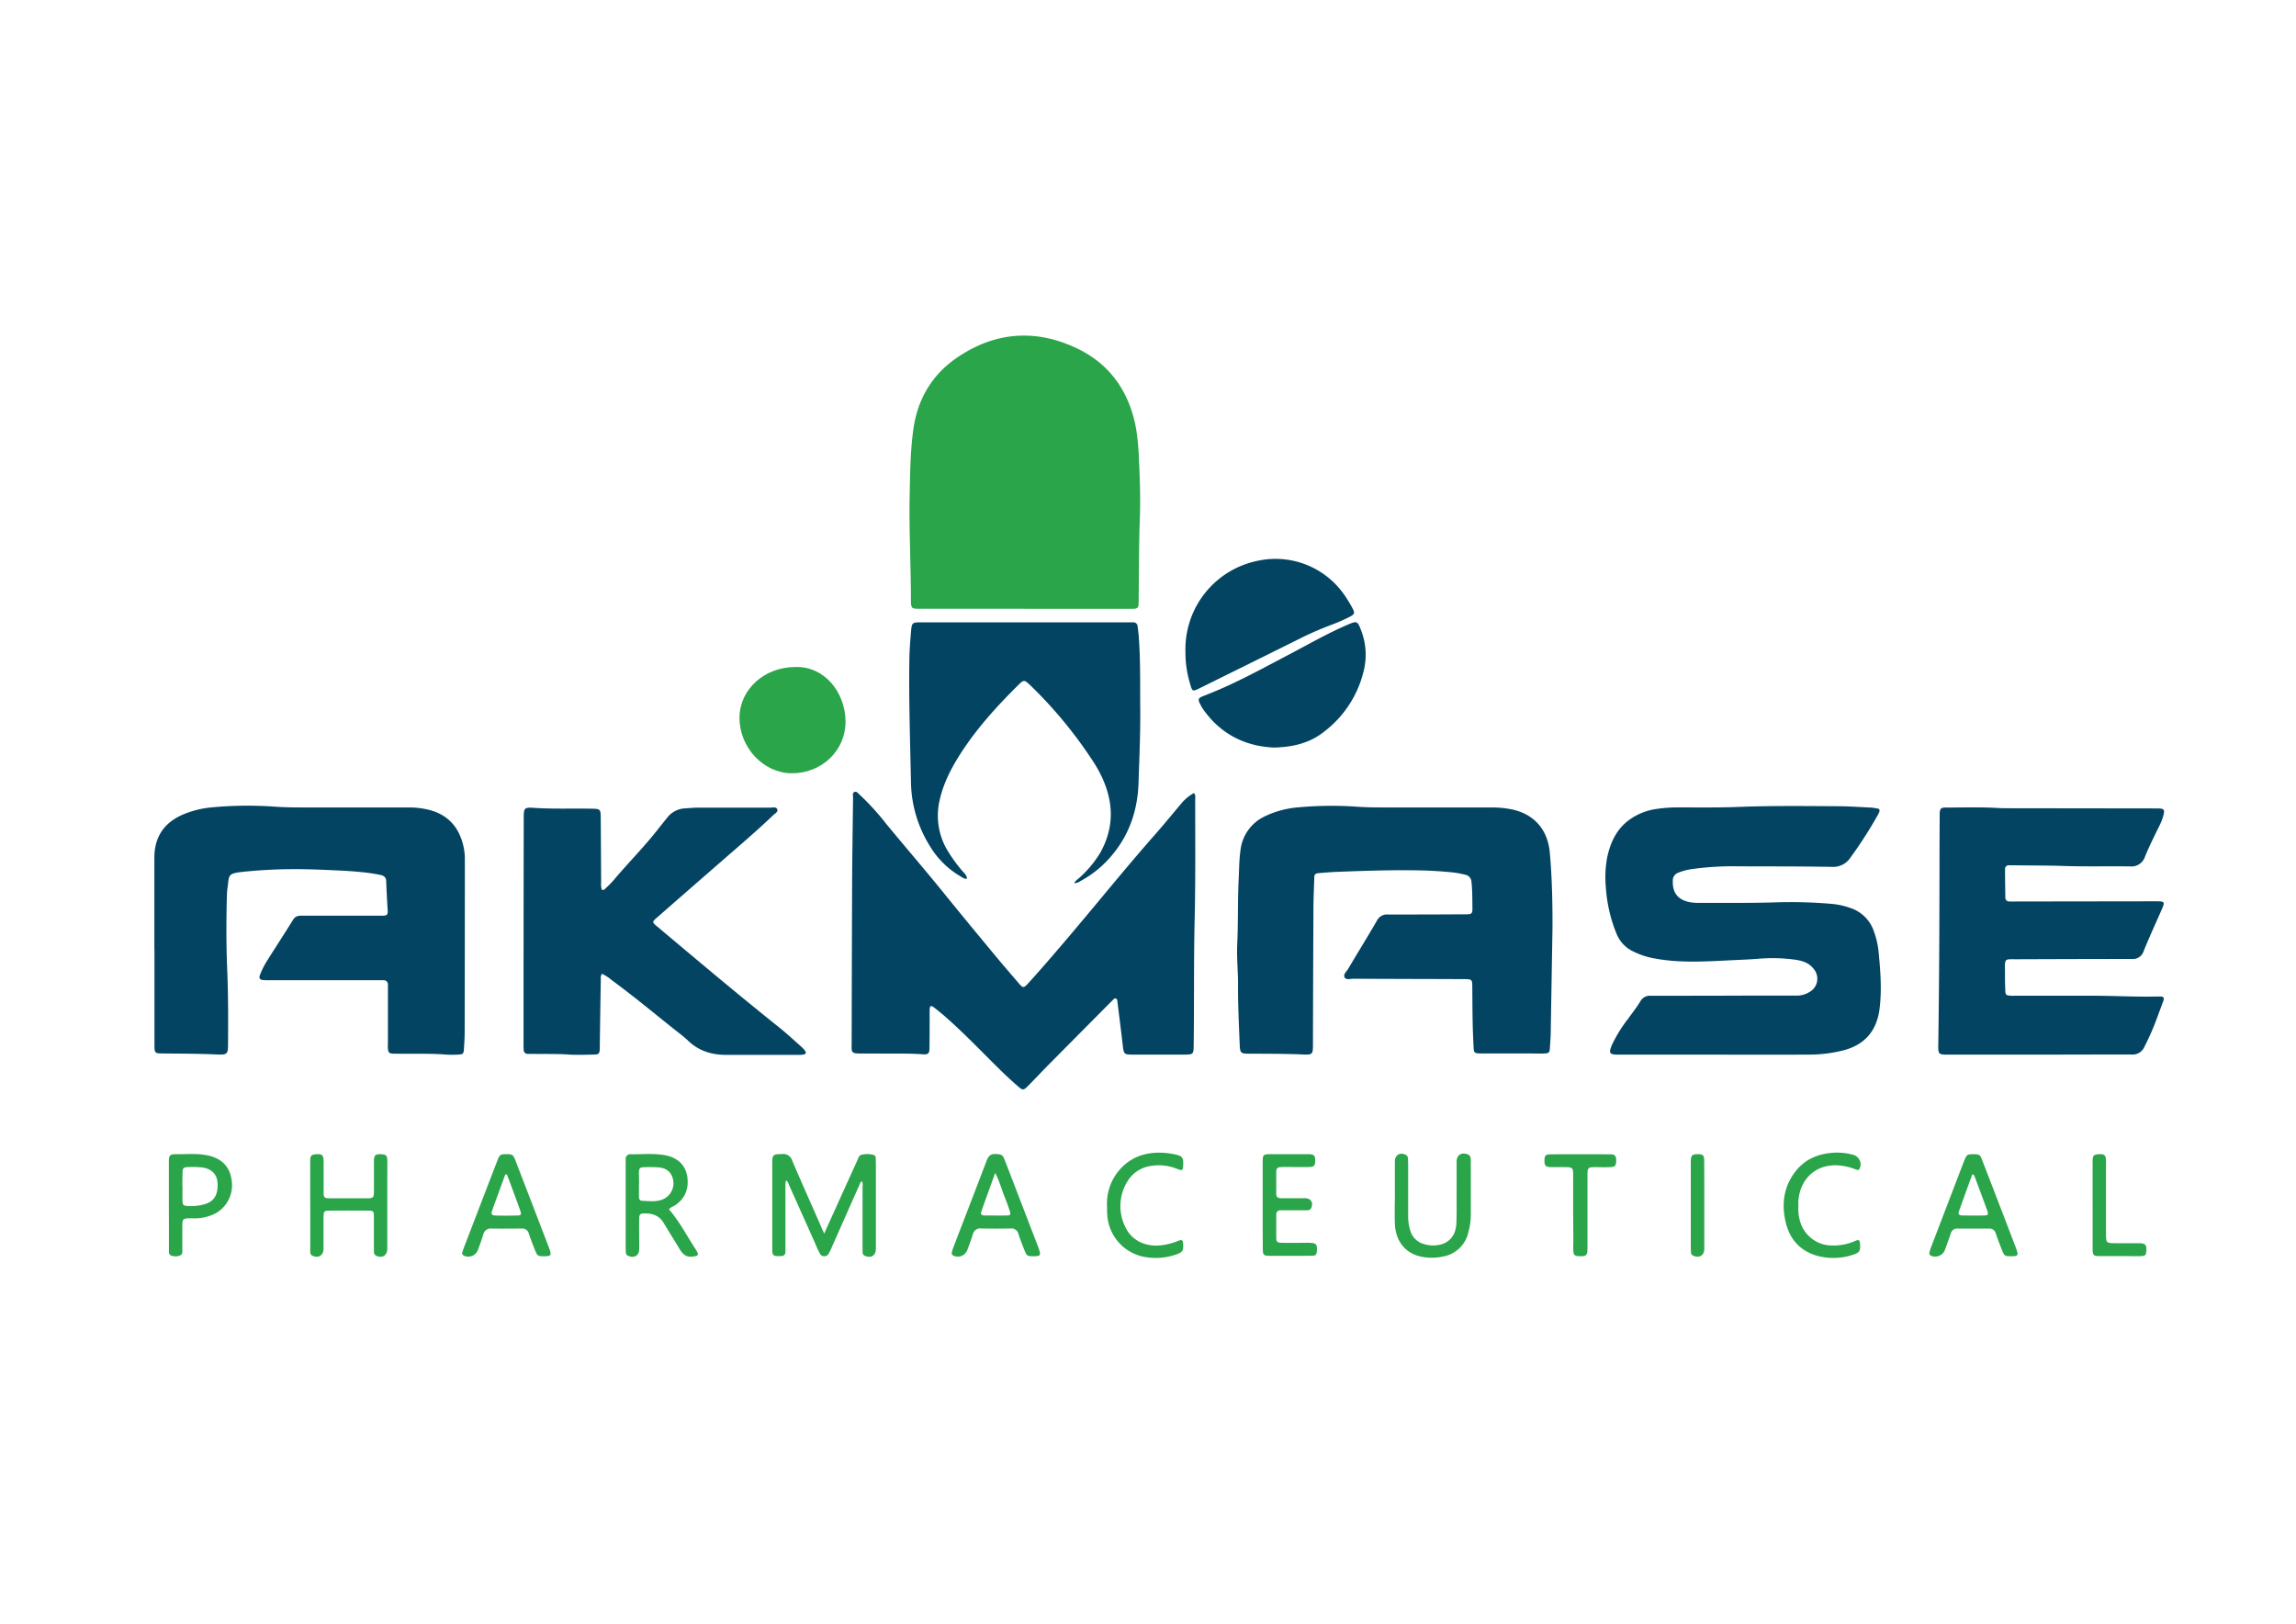
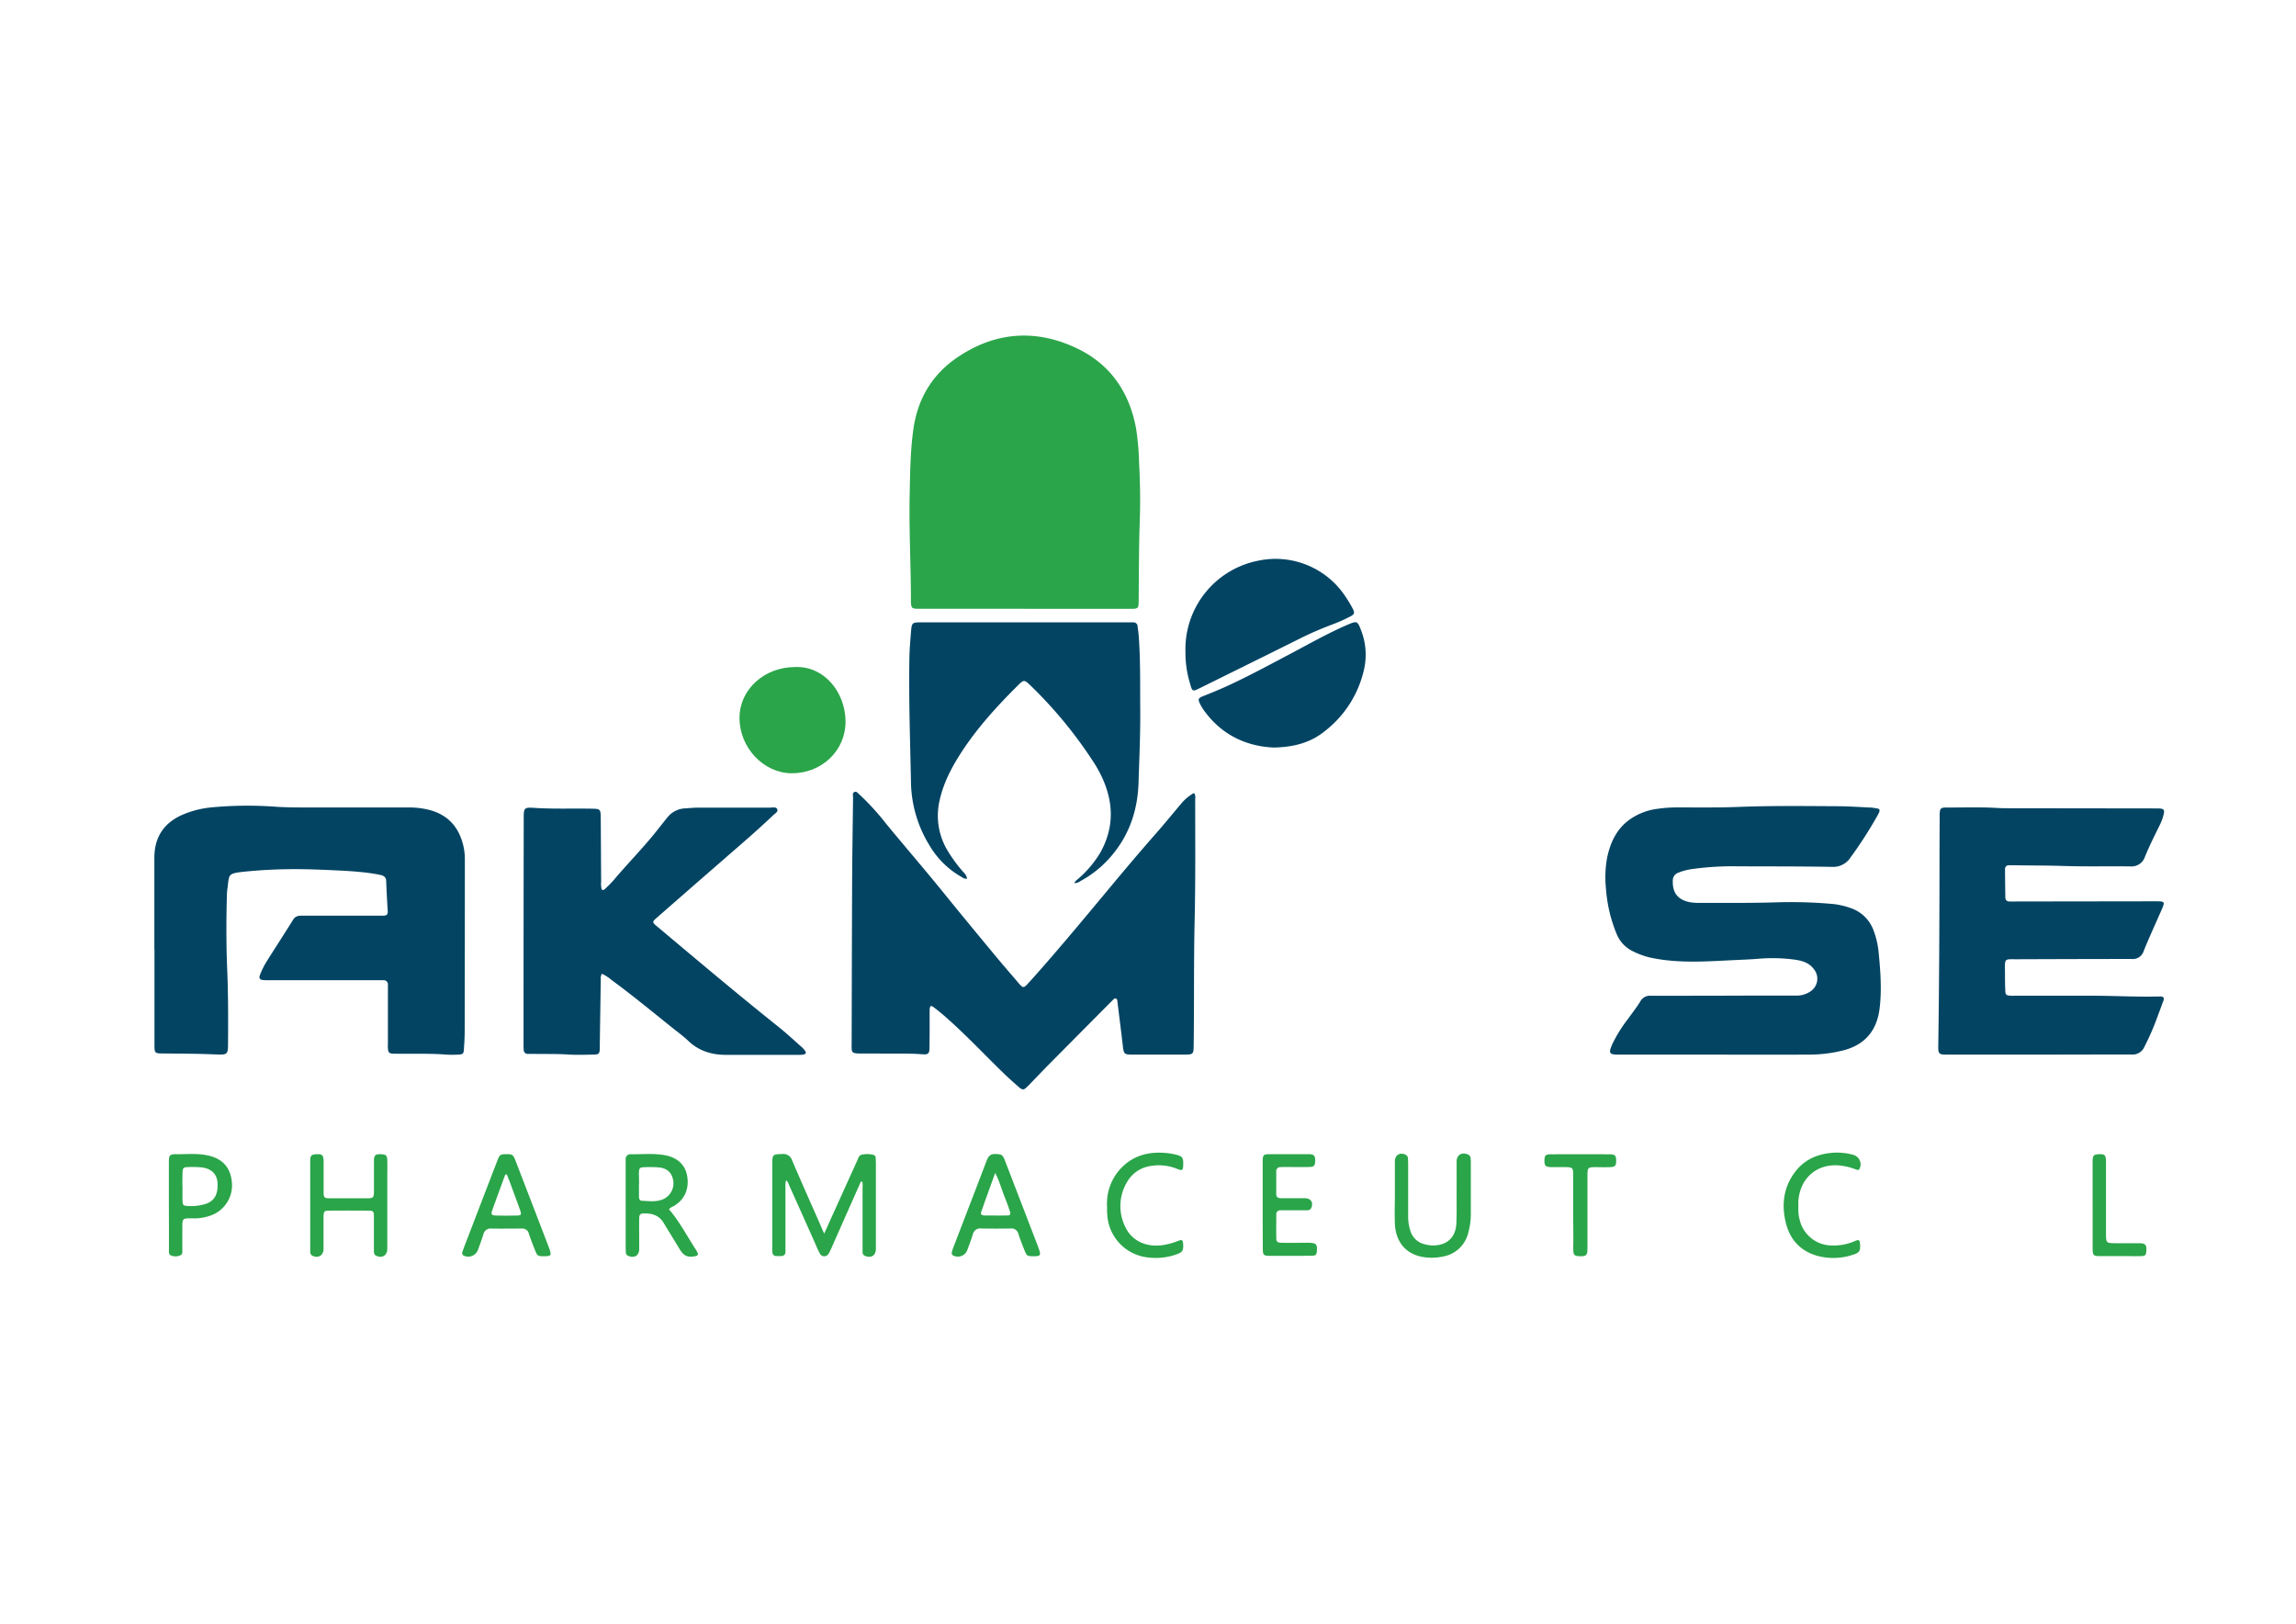
<svg xmlns="http://www.w3.org/2000/svg" id="Layer_1" data-name="Layer 1" viewBox="0 0 841.89 595.28">
  <defs>
    <style>.cls-1{fill:#2aa549;}.cls-2{fill:#034463;}</style>
  </defs>
  <path class="cls-1" d="M375.77,223.18H338.12c-.64,0-1.28,0-1.92,0-1.8-.09-2-.33-2.18-2.12,0-.23,0-.48,0-.71,0-13-.73-26-.46-39.07.17-8,.24-16,1.35-23.9,1.52-10.92,6.71-19.83,15.77-26.1,14-9.67,29.07-10.82,44.33-3.51,12.19,5.85,19.16,16.1,21.57,29.37a93.11,93.11,0,0,1,1.07,11.92c.37,7.19.55,14.38.29,21.56-.36,9.91-.31,19.81-.42,29.72,0,2.68-.21,2.87-2.87,2.87H375.77Z" />
  <path class="cls-2" d="M437.78,290.74c.72.8.47,1.64.47,2.4,0,14.71.14,29.42-.2,44.12-.35,15.18-.15,30.36-.35,45.54-.05,3.82,0,3.83-3.92,3.84l-18.23,0c-3.43,0-3.48-.11-3.88-3.62-.61-5.24-1.28-10.46-1.93-15.7-.05-.46,0-1-.54-1.23s-.87.27-1.21.6-.91.9-1.36,1.35q-11.07,11.15-22.13,22.3c-2.58,2.62-5.09,5.3-7.68,7.92-1.45,1.46-1.86,1.48-3.4.13-2-1.73-3.95-3.51-5.84-5.34-6.71-6.52-13.11-13.34-20.11-19.56-1.61-1.43-3.26-2.83-5-4.14-1.13-.87-1.48-.65-1.59.75,0,.63,0,1.27,0,1.91,0,4.08,0,8.16-.06,12.23,0,2-.51,2.43-2.47,2.28-5.43-.42-10.87-.17-16.3-.28-1.76,0-3.52,0-5.28,0-5,0-4.49,0-4.48-4.41q.06-28.53.16-57.06c.05-10.79.22-21.58.35-32.36,0-.69-.29-1.62.39-2,.87-.47,1.45.42,2,.92a90.64,90.64,0,0,1,9.54,10.43c7.05,8.58,14.34,17,21.31,25.61,6.13,7.58,12.35,15.09,18.57,22.6,2.95,3.57,6,7.07,9,10.58,1.49,1.73,1.75,1.76,3.35,0,4.63-5.07,9.1-10.29,13.56-15.52,11.09-13,21.8-26.36,33.11-39.19,3.17-3.59,6.19-7.32,9.31-11A16.66,16.66,0,0,1,437.78,290.74Z" />
-   <path class="cls-2" d="M569.26,340.44q-.32,18.69-.63,37.39c0,2.08-.19,4.15-.31,6.23-.1,1.83-.32,2.09-2.1,2.16s-3.36,0-5,0h-17c-.56,0-1.12,0-1.68,0-1.84-.1-2.11-.32-2.19-2.08-.16-3.11-.3-6.23-.36-9.34-.09-4.24-.09-8.47-.13-12.71,0-3.05-.09-3.12-3.08-3.13-13.52-.05-27-.07-40.55-.14-1.08,0-2.58.52-3.16-.44-.67-1.13.65-2.15,1.23-3.13,3.5-5.91,7.13-11.76,10.57-17.71a4.13,4.13,0,0,1,4.06-2.27c8.88,0,17.75,0,26.63-.07h1.68c2.56,0,2.71-.16,2.66-2.75-.05-3,0-6.07-.34-9.1a2.78,2.78,0,0,0-2.3-2.66,35.54,35.54,0,0,0-6.15-1c-3.1-.28-6.21-.48-9.33-.56-10.47-.26-20.94.1-31.41.5-2.15.08-4.31.27-6.46.44-1.75.14-2,.37-2,2.25-.12,3.51-.28,7-.3,10.54q-.12,24.94-.18,49.89c0,3.83-.06,4-3.89,3.83-6.48-.27-12.95-.25-19.42-.28-3.19,0-3.42-.21-3.55-3.34-.29-7.43-.67-14.85-.61-22.29,0-4.87-.53-9.74-.29-14.62.37-7.82.13-15.66.51-23.48.19-3.67.16-7.35.7-11a15.6,15.6,0,0,1,8.68-12.18A34.5,34.5,0,0,1,475.87,296a134.28,134.28,0,0,1,22.51-.19c3.75.22,7.52.22,11.27.23q18.72,0,37.43,0a34.93,34.93,0,0,1,7.15.67c8.36,1.73,13.32,7.47,14.06,16C569.1,321.9,569.3,331.16,569.26,340.44Z" />
  <path class="cls-2" d="M56.6,348.09V314.52c0-7.28,3.19-12.51,9.84-15.61A35.23,35.23,0,0,1,77.52,296a141.88,141.88,0,0,1,24-.21c3.83.23,7.67.24,11.51.24q18.46,0,36.93,0a30.12,30.12,0,0,1,6.43.66c7.44,1.58,11.87,6.2,13.54,13.54a21,21,0,0,1,.52,4.75q0,31.77-.06,63.54c0,2.07-.16,4.15-.29,6.22-.09,1.5-.35,1.8-1.89,1.88a36.61,36.61,0,0,1-4.8,0c-5.91-.47-11.82-.2-17.74-.31-.48,0-1,0-1.43,0-1.6-.12-1.89-.4-2-2.05-.07-.71,0-1.44,0-2.16q0-9.59,0-19.18c0-.64,0-1.28,0-1.91a1.52,1.52,0,0,0-1.66-1.64c-.8,0-1.6,0-2.4,0H98.66a23.87,23.87,0,0,1-2.39-.09c-1-.12-1.35-.75-1-1.7A29.49,29.49,0,0,1,98,352.13c3.14-5,6.39-9.95,9.51-15,.83-1.33,2-1.44,3.28-1.43q10.92,0,21.83,0c2.64,0,5.27,0,7.91,0,1.23,0,1.73-.43,1.64-1.7-.23-3.66-.43-7.33-.56-11-.06-1.41-.84-1.94-2.06-2.22a64.67,64.67,0,0,0-7.58-1.1c-2.94-.3-5.9-.46-8.85-.59-3.91-.19-7.82-.36-11.74-.42a186.39,186.39,0,0,0-21.78.9c-6.11.64-5.54,1-6.13,5.66a23,23,0,0,0-.26,2.62c-.26,9.19-.28,18.39.1,27.57.38,8.95.37,17.89.31,26.84,0,4.33-.13,4.5-4.48,4.31-6.55-.29-13.11-.28-19.66-.36-2.65,0-2.84-.22-2.84-2.91q0-17.62,0-35.24Z" />
  <path class="cls-2" d="M628.42,386.65H593.63c-3.6,0-3.91-.49-2.42-3.88a51.59,51.59,0,0,1,5.83-9.34c1.49-2.08,3.08-4.1,4.41-6.27a4,4,0,0,1,3.93-2.1c12,0,24,0,36-.06,5.75,0,11.51,0,17.27,0a8.79,8.79,0,0,0,5-1.41,5.54,5.54,0,0,0,1.42-8.33c-1.67-2.24-4.08-3-6.65-3.39a60.69,60.69,0,0,0-13.87-.35c-3,.24-6.06.34-9.1.49-9.73.47-19.47,1.18-29.15-.7a27.78,27.78,0,0,1-7.47-2.52,12.08,12.08,0,0,1-6-6.27,53.89,53.89,0,0,1-4-17.2,39.66,39.66,0,0,1,.49-11c1.2-5.55,3.48-10.46,8.26-13.87a22.49,22.49,0,0,1,10.2-3.93,51.63,51.63,0,0,1,6.93-.51c7.67,0,15.36.11,23-.19,11.91-.46,23.82-.31,35.73-.25,4.07,0,8.15.29,12.22.48.87,0,1.74.21,2.61.33s1.11.57.79,1.34a13.11,13.11,0,0,1-.75,1.5,156,156,0,0,1-9.74,15.11,7.6,7.6,0,0,1-6.85,3.48c-11.35-.2-22.7-.16-34.05-.2a108.88,108.88,0,0,0-17.21,1,21.15,21.15,0,0,0-5.08,1.34,3,3,0,0,0-2,3c-.15,4.26,1.77,6.81,5.91,7.74a17.5,17.5,0,0,0,3.82.31c9.43,0,18.87.1,28.3-.19a172.16,172.16,0,0,1,20.82.62,27.57,27.57,0,0,1,6.06,1.38,13.55,13.55,0,0,1,8.79,8.55,30.91,30.91,0,0,1,1.79,7.93c.66,6.84,1.18,13.69.32,20.56-1,7.77-5.09,12.9-12.73,15.09a51.22,51.22,0,0,1-13.76,1.69C651.29,386.72,639.85,386.65,628.42,386.65Z" />
  <path class="cls-2" d="M747.76,386.64H713.94c-3,0-3.27-.22-3.22-3.32.32-21.1.41-42.19.45-63.29q0-10,.06-19.9c0-.64,0-1.29,0-1.92.13-1.74.44-2.15,2.18-2.15,6.32,0,12.63-.21,18.94.15,1.12.06,2.24.1,3.36.1l54,.07h1.2c2.7,0,3,.38,2.26,2.9a19.43,19.43,0,0,1-1.2,3.13c-1.9,3.88-3.86,7.72-5.48,11.73a5.18,5.18,0,0,1-5.4,3.5c-8.15-.11-16.32.11-24.46-.16-6-.2-12-.15-18-.26-.64,0-1.28,0-1.92,0a1.35,1.35,0,0,0-1.51,1.47c0,3.44.06,6.88.11,10.31a1.39,1.39,0,0,0,1.5,1.5c.8,0,1.6.05,2.4,0l51.09-.07c3.61,0,3.65.06,2.18,3.42-2.14,4.9-4.4,9.76-6.41,14.73a4.19,4.19,0,0,1-4.5,3c-14.07,0-28.14.05-42.21.1-4.33,0-4.27-.45-4.18,4.37,0,2.32,0,4.64.11,7,.06,1.69.31,1.9,2,2,.64.05,1.28,0,1.92,0,9.28,0,18.55,0,27.83,0,8.07,0,16.14.48,24.21.28q.48,0,1,0c1.11,0,1.38.64,1,1.61-.66,1.8-1.33,3.6-2,5.39a97.19,97.19,0,0,1-4.94,11.44,4.69,4.69,0,0,1-4.73,2.83C770.31,386.58,759,386.64,747.76,386.64Z" />
  <path class="cls-2" d="M220.7,357a2.94,2.94,0,0,0-.4,1.87q-.2,12.11-.37,24.21c0,.48,0,1,0,1.44-.11,1.77-.34,2.07-2.17,2.1-3,.06-6.09.18-9.11,0-4.4-.31-8.8-.16-13.19-.25l-1.92,0a1.43,1.43,0,0,1-1.51-1.51c-.05-.63-.06-1.27-.06-1.91q0-41.61.07-83.23c0-3.47.24-3.78,3.68-3.55,6.95.46,13.91.19,20.86.3,3.64.06,3.68.05,3.7,3.82.06,7.68.09,15.35.15,23a7.55,7.55,0,0,0,.22,2.84c.69.42,1.06-.12,1.44-.48a37.26,37.26,0,0,0,2.86-2.9c5.25-6.24,11-12,16.07-18.43,1.19-1.51,2.38-3,3.59-4.5a8.78,8.78,0,0,1,6.58-3.46c1.59-.09,3.18-.27,4.78-.27,8.8,0,17.6,0,26.39,0,.93,0,2.24-.38,2.64.59s-.85,1.57-1.5,2.2c-6.29,6-12.95,11.65-19.52,17.37q-11.67,10.16-23.31,20.34c-1.56,1.36-1.51,1.56.09,2.91,14.82,12.44,29.6,24.92,44.74,37,2.87,2.29,5.57,4.81,8.32,7.24a9.52,9.52,0,0,1,1.44,1.6c.43.6.2,1.09-.51,1.24a7.71,7.71,0,0,1-1.66.15c-9,0-17.92,0-26.87,0-5.22,0-9.91-1.4-13.81-5.1-1.85-1.76-3.93-3.28-5.93-4.87-7.37-5.9-14.63-11.91-22.25-17.48A14.67,14.67,0,0,0,220.7,357Z" />
  <path class="cls-2" d="M354.62,322.11c-1,.22-1.61-.36-2.28-.74A31.73,31.73,0,0,1,340.86,310a45.36,45.36,0,0,1-6.82-23c-.3-15.18-.84-30.36-.59-45.54.06-3.45.35-6.87.64-10.29.23-2.77.53-3,3.24-3h76.75l1.44,0a1.49,1.49,0,0,1,1.61,1.43c.16,1.27.34,2.54.43,3.81.66,8.94.46,17.89.54,26.84s-.35,17.73-.62,26.59c-.29,9.51-3,18.27-9,25.79A39.39,39.39,0,0,1,396.2,323a4,4,0,0,1-2.27.8c.36-.92,1.1-1.3,1.66-1.82a39.61,39.61,0,0,0,7.83-9.33c5.06-9,5-18.12.8-27.37a45.32,45.32,0,0,0-3.5-6.28,160.86,160.86,0,0,0-22.67-27.51c-2.57-2.45-2.57-2.44-5.12.1-7.43,7.4-14.47,15.14-20.23,23.94-3.6,5.51-6.67,11.27-8.14,17.78a24.74,24.74,0,0,0,2.73,18.26,55,55,0,0,0,5.92,8.13A4.28,4.28,0,0,1,354.62,322.11Z" />
  <path class="cls-2" d="M434.68,239a33.07,33.07,0,0,1,26.62-33.43A30.68,30.68,0,0,1,493,218.19a49,49,0,0,1,2.76,4.48c1.15,2.12,1.05,2.49-1,3.53s-4.2,2-6.36,2.79c-4,1.52-7.85,3.16-11.64,5.06-12.23,6.1-24.48,12.13-36.73,18.19-2.78,1.38-2.83,1.36-3.68-1.66A39,39,0,0,1,434.68,239Z" />
  <path class="cls-2" d="M467,274.06c-9.66-.44-18.57-4.33-25.08-13A17.42,17.42,0,0,1,440,258c-.79-1.65-.63-2.05,1-2.72,2.82-1.12,5.63-2.26,8.4-3.51,8-3.63,15.73-7.85,23.51-11.94,7.08-3.73,14-7.7,21.38-10.86,3.28-1.41,3.52-1.27,4.81,2.16a24.63,24.63,0,0,1,1.1,14.13,39.5,39.5,0,0,1-14.48,22.83C480.65,272.2,474.54,273.93,467,274.06Z" />
  <path class="cls-1" d="M291.58,244.54c10.66-.4,18.32,9.21,18.46,19.8.14,10.76-8.72,19.24-19.78,19.15-10.36-.08-19.15-9.47-19.1-20.38C271.2,252.76,280.22,244.56,291.58,244.54Z" />
  <path class="cls-1" d="M302.22,452.26c1.21-2.69,2.17-4.86,3.15-7q4.49-9.93,9-19.87c.39-.85.6-1.93,1.75-2.09a9.21,9.21,0,0,1,4.27.13,1.14,1.14,0,0,1,.72,1.14c0,.64.05,1.28.06,1.92v30.67c0,.24,0,.48,0,.72-.05,2.42-1.73,3.49-4,2.54a1.4,1.4,0,0,1-.89-1.3c0-.72,0-1.44,0-2.15,0-7.19,0-14.38,0-21.57a6.38,6.38,0,0,0-.14-2.3c-.7.19-.75.73-.94,1.14q-5.1,11.49-10.2,23a15.65,15.65,0,0,1-1.16,2.36,1.81,1.81,0,0,1-3.27-.14c-.76-1.4-1.36-2.89-2-4.35q-4.59-10.27-9.2-20.56a4,4,0,0,0-1.1-1.86A6,6,0,0,0,288,435q0,10.91,0,21.81c0,.72,0,1.44,0,2.16a1.41,1.41,0,0,1-1.49,1.51,15.38,15.38,0,0,1-1.92,0,1.36,1.36,0,0,1-1.37-1.38c-.05-.64-.05-1.28-.05-1.92q0-15.21,0-30.43c0-3.49.19-3.58,3.63-3.66a3.35,3.35,0,0,1,3.65,2.32c3.35,7.86,6.84,15.66,10.29,23.48C301.12,449.84,301.55,450.78,302.22,452.26Z" />
  <path class="cls-1" d="M245.29,443.35c3.8,4.4,6.45,9.51,9.56,14.31a12.39,12.39,0,0,1,.94,1.66c.32.69,0,1-.7,1.18-2.83.65-4.36,0-5.92-2.61-1.94-3.21-3.92-6.4-5.86-9.61-1.58-2.62-4.05-3.45-6.93-3.42-1.64,0-2,.32-2,2-.06,3.11,0,6.22,0,9.33,0,.56,0,1.12,0,1.68,0,2.42-1.73,3.5-4,2.56a1.39,1.39,0,0,1-.9-1.29c0-.64-.06-1.28-.06-1.92V426.78c0-.56,0-1.11,0-1.67a1.71,1.71,0,0,1,1.91-1.94c4.14.05,8.31-.4,12.43.34,4.63.84,7.49,3.52,8.2,7.59.84,4.86-1,8.85-5.08,11.17A3.8,3.8,0,0,0,245.29,443.35Zm-11-9.29h0c0,1.51,0,3,0,4.55,0,.75.16,1.57,1.07,1.61,2.69.12,5.44.54,8-.66a6.37,6.37,0,0,0,3.5-6.75c-.48-2.89-2.29-4.58-5.4-4.83a46.31,46.31,0,0,0-5.27-.06c-1.62.05-1.85.34-1.92,2.06C234.29,431.34,234.33,432.7,234.33,434.06Z" />
  <path class="cls-1" d="M113.75,442c0-5.43,0-10.86,0-16.3,0-2,.36-2.39,2.06-2.53,2.29-.18,2.83.28,2.85,2.63,0,3.68,0,7.36,0,11,0,2.33.18,2.5,2.43,2.52q6.7,0,13.43,0c2.37,0,2.58-.24,2.6-2.64,0-3.68,0-7.36,0-11,0-2.21.53-2.64,2.74-2.51,1.68.09,2.09.44,2.15,2.18.07,2,0,4,0,6q0,12.71,0,25.41c0,.4,0,.8,0,1.2-.07,2.36-1.9,3.43-4.06,2.41-.82-.39-.84-1.11-.85-1.83,0-1.84,0-3.67,0-5.51,0-2.4,0-4.8,0-7.19,0-1.72-.27-2-2-2q-7.18-.06-14.39,0c-1.81,0-2,.27-2.08,2.12,0,3.6,0,7.19,0,10.79,0,.4,0,.8,0,1.2-.06,2.33-1.93,3.44-4.06,2.42a1.43,1.43,0,0,1-.81-1.36c0-.71,0-1.43,0-2.15q0-7.44,0-14.87Z" />
  <path class="cls-1" d="M199.56,460.56c-2.34,0-2.53-.08-3.38-2.22s-1.57-4-2.26-6.07a2.47,2.47,0,0,0-2.69-1.86c-3.67,0-7.35.06-11,0a2.72,2.72,0,0,0-3,2.18c-.63,2-1.34,3.93-2.07,5.88a3.8,3.8,0,0,1-5.13,1.85c-.85-.5-.53-1.25-.29-1.91.8-2.18,1.64-4.34,2.47-6.5q5.07-13.22,10.16-26.41c.85-2.21,1.11-2.35,3.3-2.36s2.51.19,3.34,2.34q6.08,15.76,12.14,31.55c.12.3.22.6.33.9C202.27,460.27,202.08,460.53,199.56,460.56Zm-13.73-30-.57.06c-1.61,4.42-3.25,8.82-4.82,13.25-.46,1.3-.13,1.72,1.34,1.76,2.56.07,5.12.06,7.67,0,1.65,0,1.84-.3,1.28-1.9-1.19-3.39-2.46-6.75-3.7-10.12C186.65,432.58,186.23,431.56,185.83,430.54Z" />
  <path class="cls-1" d="M378.91,460.56c-2.21,0-2.42-.11-3.22-2.11s-1.59-4-2.26-6.06a2.59,2.59,0,0,0-2.85-2q-5.4.09-10.79,0a2.71,2.71,0,0,0-3.05,2.07c-.62,2-1.35,3.93-2.07,5.88a3.72,3.72,0,0,1-5.06,2,1,1,0,0,1-.61-1.16,11.44,11.44,0,0,1,.48-1.61c4.09-10.67,8.22-21.33,12.28-32,.6-1.59,1.36-2.57,3.26-2.49,2.29.1,2.63.22,3.5,2.48l12.06,31.33c.11.3.22.6.32.9C381.75,460.27,381.54,460.56,378.91,460.56Zm-14-30.53c-1.83,5.08-3.53,9.69-5.14,14.33-.33,1,.49,1.24,1.27,1.25,2.72,0,5.43.06,8.15,0,1.3,0,1.49-.35,1.05-1.7-.57-1.74-1.2-3.47-1.89-5.17C367.25,436,366.54,433.17,364.92,430Z" />
-   <path class="cls-1" d="M737.42,460.56c-2.3,0-2.48-.09-3.34-2.28-.79-2-1.56-4-2.27-6.06a2.34,2.34,0,0,0-2.48-1.8c-3.84,0-7.68,0-11.51,0a2.35,2.35,0,0,0-2.51,1.77q-1.08,3.18-2.26,6.33a3.84,3.84,0,0,1-5.15,1.77.9.9,0,0,1-.45-1,12.85,12.85,0,0,1,.55-1.83q6-15.68,12-31.34c.12-.3.23-.6.36-.89.82-1.93,1.07-2.09,3.26-2.08s2.44.18,3.2,2.17q6.23,16.11,12.4,32.23c0,.07,0,.15.08.23C740.2,460.28,740,460.54,737.42,460.56Zm-14.23-30c-1.63,4.5-3.31,9.05-4.93,13.62-.39,1.1.39,1.43,1.31,1.44,2.55,0,5.11.05,7.67,0,1.79,0,2-.28,1.37-2-1.52-4.2-3.1-8.39-4.66-12.58C723.86,430.83,723.73,430.63,723.19,430.56Z" />
  <path class="cls-1" d="M511.47,437.25c0-3.84,0-7.67,0-11.5,0-2.35,2-3.45,4-2.36a1.52,1.52,0,0,1,.81,1.37c0,.71.06,1.43.06,2.15,0,6.31,0,12.62,0,18.93a17.21,17.21,0,0,0,.81,5.42,7.13,7.13,0,0,0,5.16,4.88,11.56,11.56,0,0,0,3.31.47c5-.09,8.13-2.95,8.39-8,.18-3.74.08-7.5.1-11.25s0-7.67,0-11.5c0-2.48,1.92-3.6,4.22-2.57a1.45,1.45,0,0,1,.91,1.29c.06.64.08,1.28.08,1.92q0,9.22,0,18.44a25.28,25.28,0,0,1-.91,6.87,11.55,11.55,0,0,1-9.12,8.82,19.78,19.78,0,0,1-7.39.23c-6.25-1-10.14-5.46-10.42-12.16-.16-3.82,0-7.66,0-11.49Z" />
  <path class="cls-1" d="M61.92,441.8c0-5.18,0-10.37,0-15.55,0-2.88.24-3.14,3.18-3.1,3.5,0,7-.31,10.5.33,5.47,1,8.61,4,9.33,9.15A11.8,11.8,0,0,1,78.73,445a17.07,17.07,0,0,1-8.35,1.65c-3.52,0-3.52,0-3.53,3.57,0,2.64,0,5.27,0,7.9,0,.78.16,1.73-.75,2.11a4.26,4.26,0,0,1-3.48,0c-.76-.35-.67-1.21-.67-1.91,0-2.64,0-5.27,0-7.9Zm5-6.93c0,1.76-.05,3.52,0,5.27s.35,1.93,2,2a17.78,17.78,0,0,0,6.16-.67c3.55-1,5-3.68,4.66-8.08-.26-3-2.33-5-5.73-5.4a38.46,38.46,0,0,0-5.26-.11c-1.47.05-1.76.38-1.81,1.93S66.86,433.2,66.87,434.87Z" />
  <path class="cls-1" d="M463,441.78c0-5.27,0-10.54,0-15.8,0-2.58.22-2.82,2.66-2.84q7.06,0,14.14,0c2,0,2.46.51,2.45,2.37s-.41,2.29-2.23,2.33c-2.88.07-5.75,0-8.63,0-.64,0-1.28,0-1.91.05a1.42,1.42,0,0,0-1.51,1.51c0,2.8,0,5.59,0,8.39,0,1.13.73,1.49,1.74,1.49l6.47,0c.8,0,1.6,0,2.4,0,2.12.07,3.08,1.62,2.23,3.55-.4.93-1.25.88-2,.89-2.48,0-5,0-7.43,0l-1.92,0a1.38,1.38,0,0,0-1.47,1.52c0,2.88-.06,5.75,0,8.62,0,1.43.4,1.73,2,1.77,2.95.06,5.91,0,8.86,0a15.82,15.82,0,0,1,2.39.09c1.41.2,1.73.77,1.65,2.63-.07,1.55-.32,2-1.76,2-2.79.09-5.59.05-8.38.06-2.24,0-4.48,0-6.71,0-2.85,0-3-.17-3-3C463,452.32,463,447.05,463,441.78Z" />
  <path class="cls-1" d="M405.94,442.47a18.82,18.82,0,0,1,4.52-13.53c4.61-5.26,10.57-6.87,17.32-6.21a26.53,26.53,0,0,1,3.07.5c2.73.61,3.11,1.13,3,3.95-.08,1.93-.31,2.08-2.13,1.38a17.81,17.81,0,0,0-9.87-1.08,11.89,11.89,0,0,0-8.49,5.71,17.17,17.17,0,0,0-.55,17c2.39,4.82,7.63,7.12,13.39,6.31a24.78,24.78,0,0,0,5.77-1.56c1.5-.6,1.78-.36,1.87,1.28.12,2.24-.26,2.87-2.31,3.6a22.93,22.93,0,0,1-11.83,1A16.7,16.7,0,0,1,406,445.1C405.9,444.23,405.94,443.35,405.94,442.47Z" />
  <path class="cls-1" d="M659.42,442.37a15.83,15.83,0,0,0,.52,5,12.2,12.2,0,0,0,12,9.25,19.33,19.33,0,0,0,8.17-1.61c1.53-.67,1.82-.45,1.93,1.16.16,2.45-.2,3.1-2.62,3.85a22.69,22.69,0,0,1-13.23.34c-6.06-1.76-9.81-5.92-11.33-11.92-1.62-6.47-1-12.72,3-18.31,3.33-4.68,8-6.93,13.64-7.46a22.07,22.07,0,0,1,8.08.72,3.63,3.63,0,0,1,2.3,5.06c-.35.72-.92.46-1.44.26a22.48,22.48,0,0,0-5.32-1.36c-8.78-1.11-15.07,4.53-15.69,12.88C659.38,440.93,659.42,441.65,659.42,442.37Z" />
  <path class="cls-1" d="M576.84,444.22c0-4.55,0-9.11,0-13.66,0-2.39-.26-2.62-2.6-2.67-1.83,0-3.68,0-5.51,0-2-.06-2.44-.54-2.41-2.42s.43-2.27,2.29-2.28q10.92-.06,21.83,0c1.77,0,2.19.59,2.18,2.39s-.43,2.24-2.28,2.31-3.67,0-5.51,0c-2.48,0-2.74.27-2.74,2.78q0,12.82,0,25.65c0,.8,0,1.6-.05,2.4a1.65,1.65,0,0,1-1.78,1.81,13.81,13.81,0,0,1-1.44,0c-1.44-.12-1.82-.44-1.91-1.92s0-2.87,0-4.31Z" />
  <path class="cls-1" d="M767.31,441.8c0-5.35,0-10.7,0-16.05,0-2.12.41-2.51,2.23-2.6,2.18-.12,2.67.31,2.68,2.56,0,8.78,0,17.56,0,26.34,0,3.72,0,3.72,3.67,3.73,2.8,0,5.59,0,8.39,0,2.41,0,2.88.56,2.74,2.81-.09,1.5-.35,1.84-1.84,1.92s-2.88,0-4.31,0c-3.52,0-7,0-10.55,0-2.84,0-3-.17-3-2.95,0-5.26,0-10.53,0-15.8Z" />
-   <path class="cls-1" d="M624.92,442c0,5.28,0,10.55,0,15.83,0,2.41-1.75,3.5-4,2.54a1.39,1.39,0,0,1-.88-1.3q-.06-1-.06-1.92V426.71c0-.4,0-.8,0-1.2.11-1.95.52-2.35,2.47-2.37s2.42.35,2.44,2.33C624.94,431,624.92,436.51,624.92,442Z" />
</svg>